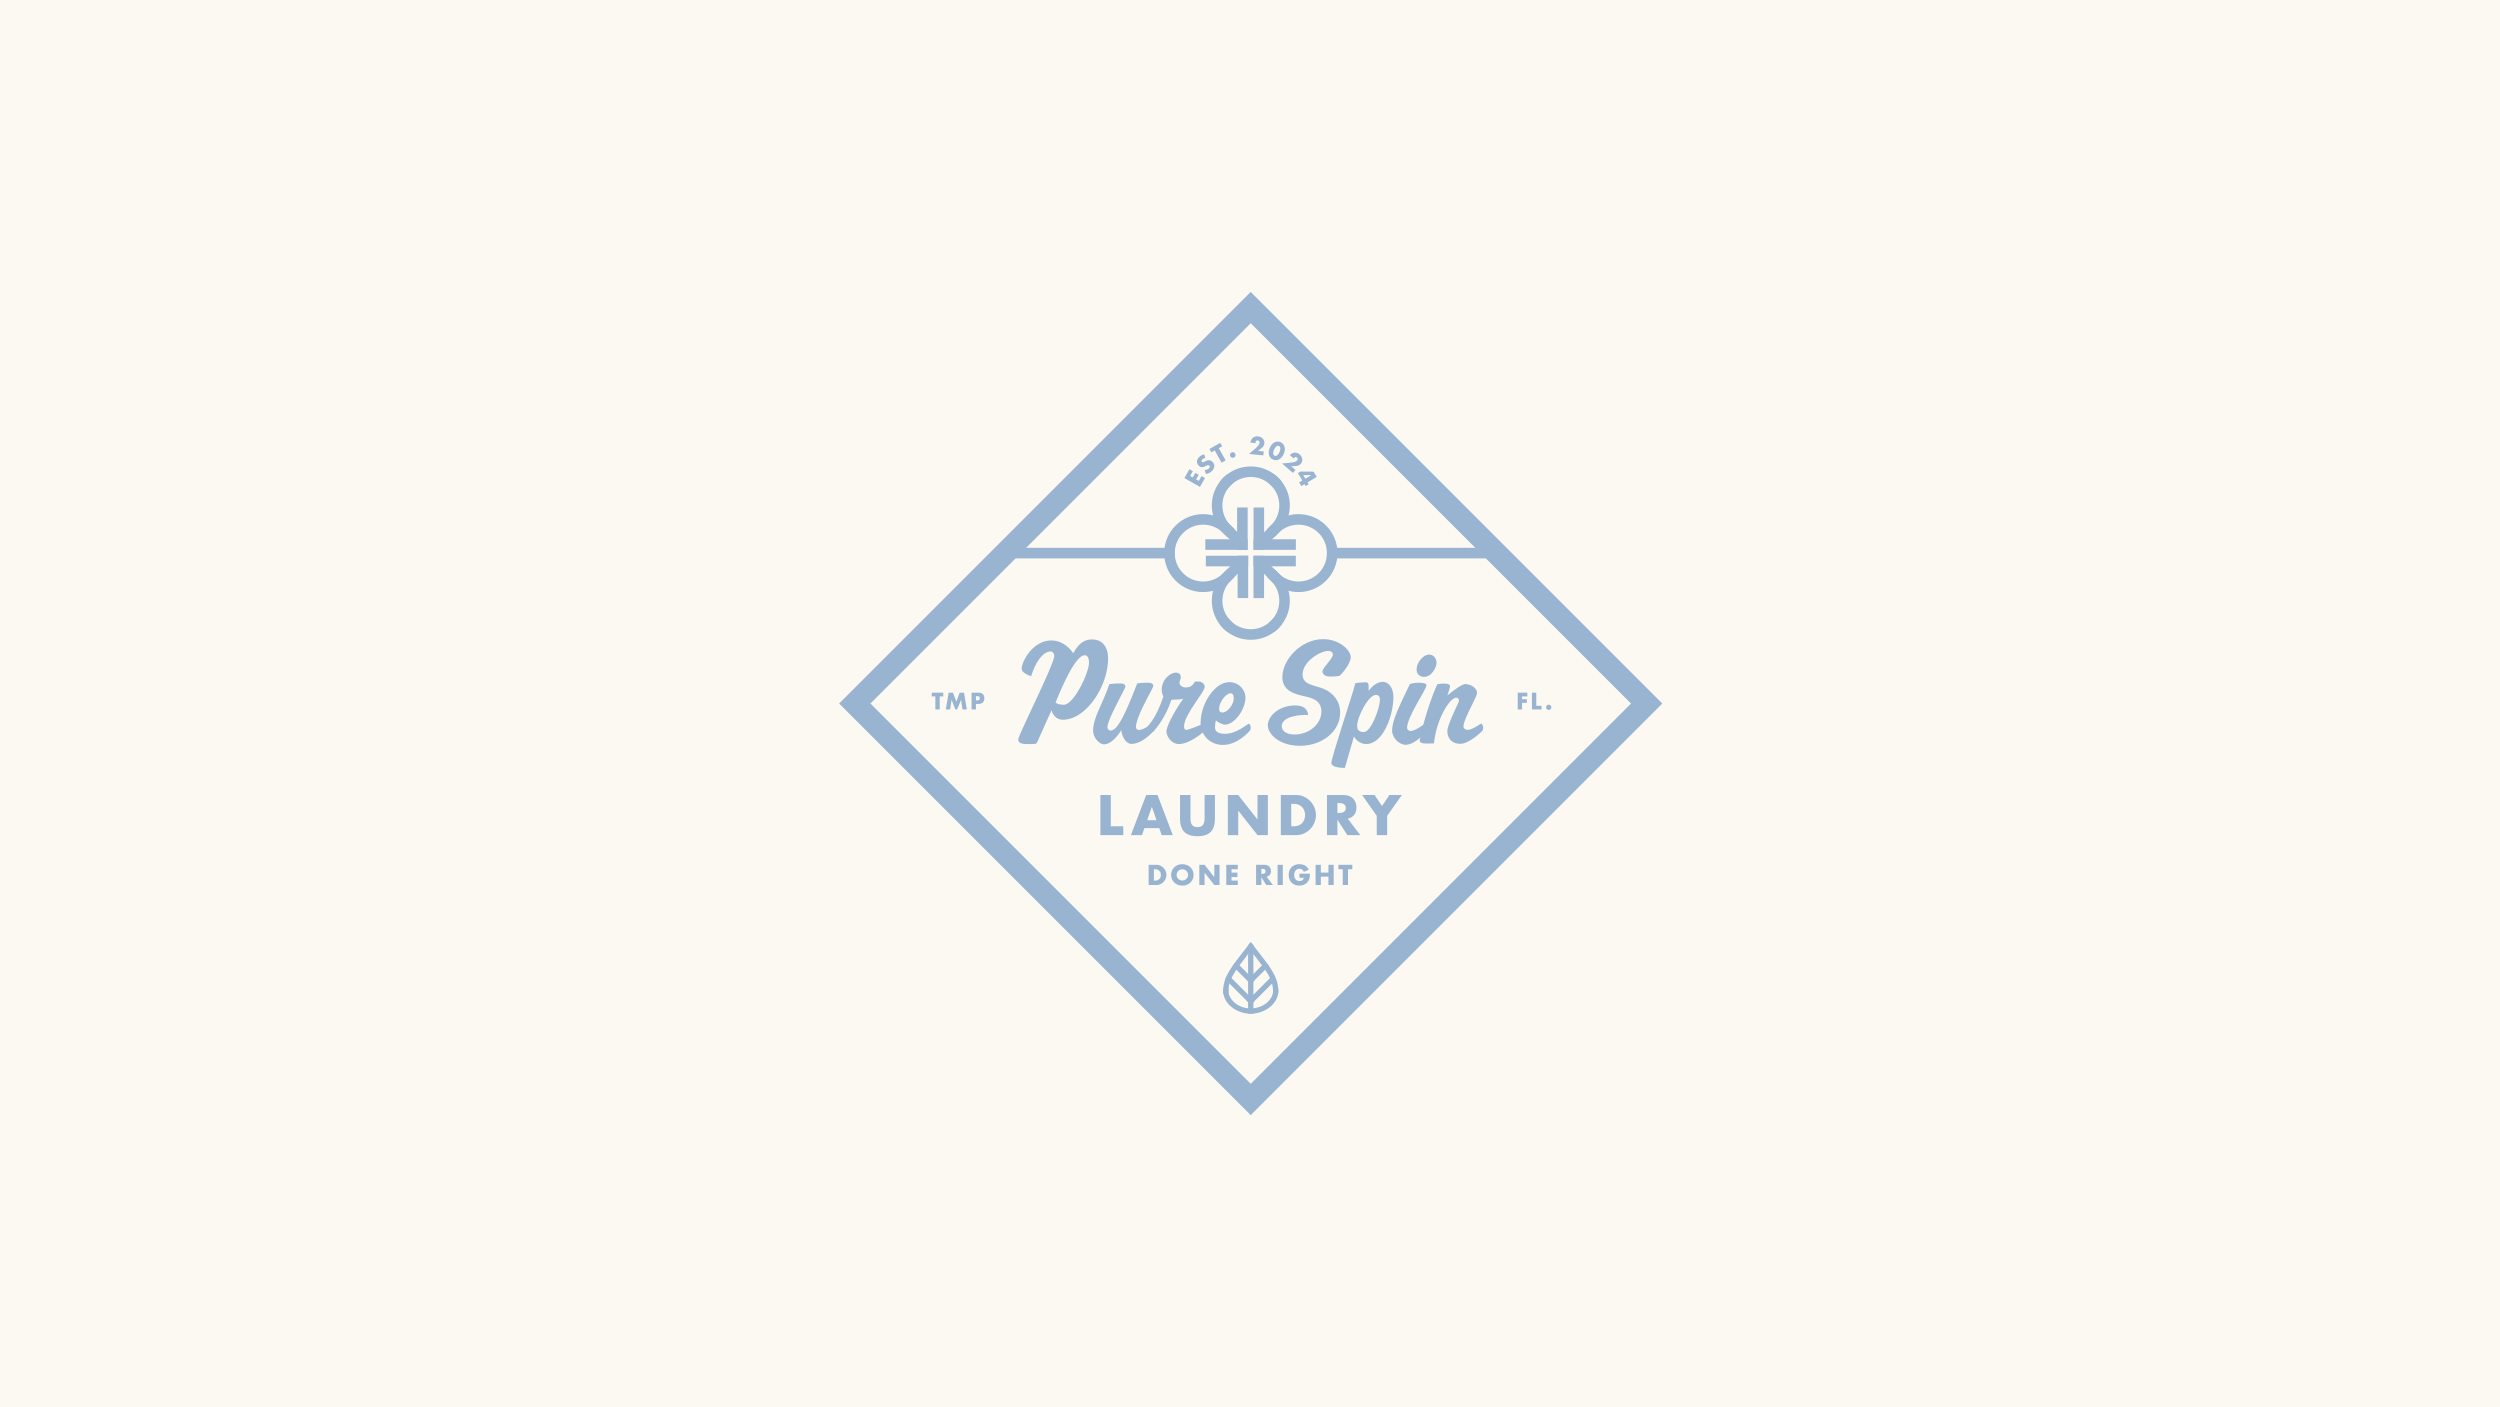
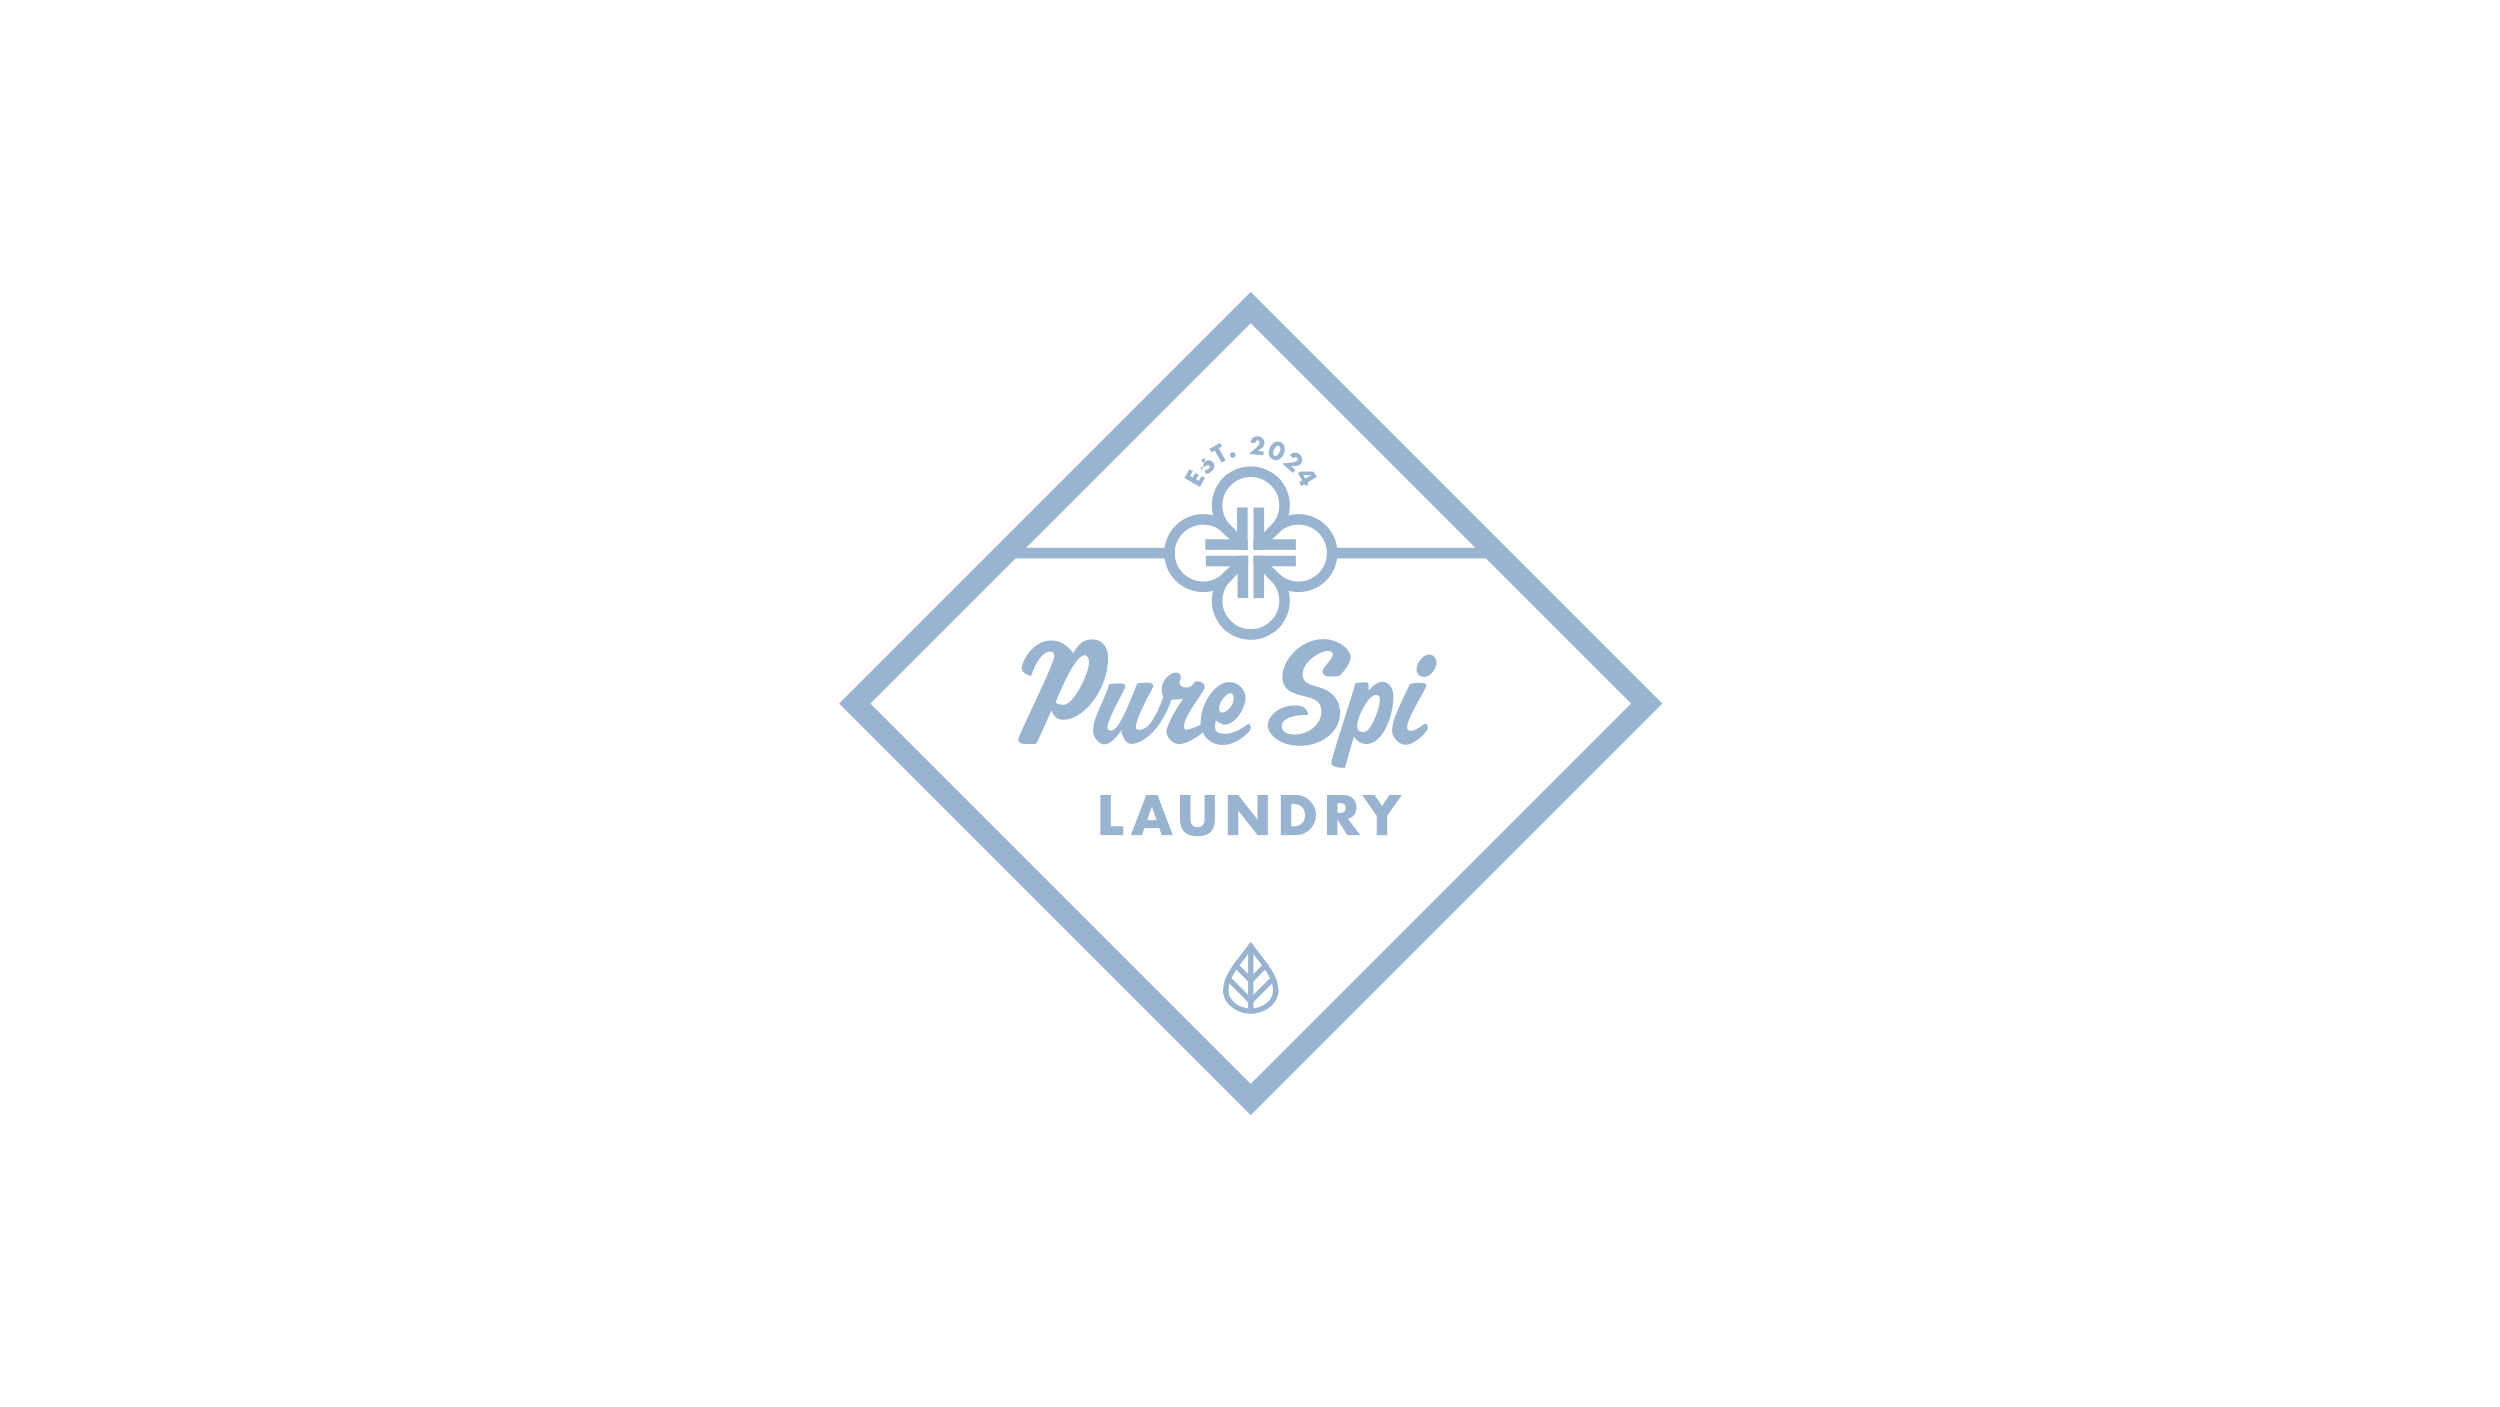
<svg xmlns="http://www.w3.org/2000/svg" id="Layer_2" viewBox="0 0 1918.89 1080">
  <defs>
    <style>.cls-2{fill:#99b4d1}</style>
  </defs>
  <g id="Layer_1-2" data-name="Layer_1">
-     <path fill="#fcf9f2" d="M0 0h1918.89v1080H0z" />
    <path d="M852.6 610.23v23.99h9.59v6.77h-17.58v-30.76h8zm37.22 25.42H878.4l-1.84 5.34h-8.53l11.71-30.76h8.73l11.71 30.76h-8.53l-1.84-5.34zm-2.12-6.08-3.59-10.24-3.59 10.24h7.18zm26.05-19.34v16.73c0 .9.03 1.82.1 2.75.07.94.27 1.79.61 2.55.34.76.88 1.38 1.61 1.86.73.48 1.77.71 3.1.71s2.36-.24 3.08-.71c.72-.48 1.26-1.09 1.61-1.86.35-.76.56-1.61.63-2.55.07-.94.1-1.86.1-2.75v-16.73h7.95v17.83c0 4.79-1.1 8.28-3.28 10.48-2.19 2.2-5.55 3.3-10.1 3.3s-7.91-1.1-10.12-3.3c-2.2-2.2-3.3-5.7-3.3-10.48v-17.83h8zm28.68 30.76v-30.76h8l14.77 18.81v-18.81h7.95v30.76h-7.95l-14.77-18.81v18.81h-8zm40.68-30.76h11.83c2.09 0 4.06.42 5.89 1.27 1.84.84 3.44 1.96 4.81 3.37 1.37 1.4 2.45 3.03 3.24 4.9.79 1.86 1.18 3.81 1.18 5.85s-.39 3.95-1.16 5.81c-.78 1.86-1.85 3.5-3.22 4.92a16.106 16.106 0 0 1-4.81 3.39c-1.84.84-3.81 1.26-5.94 1.26H983.1v-30.76zm7.99 23.99h1.84c1.39 0 2.62-.22 3.71-.65 1.09-.43 2.01-1.03 2.75-1.8.75-.76 1.32-1.67 1.71-2.71.39-1.05.59-2.2.59-3.45s-.2-2.37-.61-3.43a8.006 8.006 0 0 0-1.73-2.73c-.75-.76-1.67-1.36-2.75-1.8-1.09-.43-2.31-.65-3.67-.65h-1.84v17.22zm53.01 6.77h-9.95l-7.63-11.83v11.83h-8v-30.76h12.44c1.71 0 3.21.25 4.49.75 1.28.5 2.33 1.19 3.16 2.06.83.87 1.45 1.88 1.88 3.02.42 1.14.63 2.37.63 3.67 0 2.34-.56 4.24-1.69 5.69-1.13 1.46-2.79 2.44-5 2.96l9.67 12.6zm-17.58-17.01h1.51c1.58 0 2.79-.33 3.63-.98.84-.65 1.26-1.59 1.26-2.81s-.42-2.16-1.26-2.81c-.84-.65-2.05-.98-3.63-.98h-1.51v7.59zm30.2 2.24-11.22-15.99h9.55l5.71 8.4 5.67-8.4h9.55l-11.26 15.99v14.77h-8v-14.77zm-272.55-113c0-5.07 8.22-21.62 22.86-21.62 8.78 0 14.75 6.64 16.67 9.8 3.38-5.52 6.87-10.59 14.53-10.59 8.78 0 12.28 6.87 12.28 14.53 0 21.62-17.01 47.08-34.58 47.08-5.63 0-8-4.39-8.78-7.21-2.7 5.52-10.02 22.52-11.6 25.45-1.35.45-2.93.45-6.87.45-4.17 0-7.1-.56-7.1-3.6 0-3.27 27.59-57.66 27.59-63.97 0-2.14-1.35-3.49-2.93-3.49-4.84 0-10.92 6.53-14.75 18.92-3.49-1.01-7.32-3.15-7.32-5.74zm26.02 26.01c1.01.9 3.15 1.69 6.31 1.69 7.66 0 19.37-24.33 19.37-32.44 0-1.69-.45-5.52-3.27-5.52-6.64 0-16.11 20.84-22.41 36.26zm50.45 21.18c-2.48 4.05-7.77 10.92-13.29 10.92-3.27 0-8.33-4.84-8.33-10.59 0-9.91 7.21-20.05 12.39-35.48 1.24-.34 4.28-.68 7.55-.68 2.37 0 4.84.11 4.84 2.48 0 1.46-13.85 25.23-13.74 31.08 0 1.58 1.13 2.59 2.48 2.59 5.18 0 11.15-12.5 20.27-36.04 1.13-.34 4.28-.68 7.55-.68 2.25 0 4.84.23 4.84 2.48 0 1.91-13.29 23.09-13.29 31.76 0 1.13 1.13 2.03 2.25 2.03 3.38 0 8.9-4.05 10.36-4.84 1.13.23 1.8 1.69 1.8 3.04 0 1.01-.23 1.69-.68 2.36-.34.45-8.56 10.14-17.23 10.14-4.28 0-7.43-6.08-7.77-10.59z" class="cls-2" />
    <path d="M895.31 561.42c0-4.28 7.1-17.12 12.84-25-2.03.45-7.55.68-9.01.68-3.94 12.16-10.92 21.4-13.97 24.44-1.69 1.58-4.73-1.91-4.73-3.04 0-1.46 6.31-4.96 12.5-23.99-.34-.68-1.24-2.14-1.24-5.18 0-8.33 7.21-13.06 10.59-13.06 2.7 0 4.05 1.24 4.05 3.6 0 2.03-1.01 2.14-1.01 4.05 0 2.14 2.03 3.72 4.51 3.72 3.49 0 5.29-.9 7.32-4.5h3.15c1.91 0 4.39 1.58 4.39 4.05 0 4.05-15.88 21.4-15.88 30.3 0 1.46.45 2.7 1.58 2.7 2.37 0 11.6-3.94 13.06-4.73 1.13.23 1.8 1.69 1.8 3.04 0 1.01-.23 1.8-.68 2.36-.34.68-11.15 10.25-19.82 10.25-5.52 0-9.46-5.86-9.46-9.69z" class="cls-2" />
    <path d="M932.57 558.04c0 4.17 3.38 5.18 7.88 5.18 8.33 0 16.44-6.98 17.91-7.77 1.01.23 1.69 1.69 1.69 3.04 0 1.01-.23 1.69-.68 2.36-.68.79-9.57 10.92-20.61 10.92s-17.23-8.67-17.23-16.67c0-15.65 11.26-31.53 21.96-31.53 8.11 0 12.5 6.76 12.5 11.71 0 9.35-8.45 20.95-15.99 20.95-1.35 0-5.97-2.14-6.64-3.38-.34.68-.79 3.83-.79 5.18zm3.16-14.08c0 1.91.68 2.93 2.59 2.93 3.83 0 8.67-6.19 8.67-10.81 0-2.59-.79-3.94-2.48-3.94-3.49 0-8.78 6.76-8.78 11.83zm87.28-41.67c0-1.58-1.46-2.7-3.6-2.7-5.74 0-19.6 8-19.6 18.13 0 8.11 8.9 8 16.33 11.04 7.32 3.15 12.5 9.46 12.5 18.24 0 14.19-13.51 25.45-30.86 25.45-15.54 0-24.66-8.78-24.66-15.77s8.56-15.2 20.84-15.2c5.52 0 9.57 1.8 10.14 7.32-8.67-.45-20.27 1.8-20.27 8.56 0 3.04 2.59 6.42 9.69 6.42 11.04 0 20.72-7.77 20.72-17.68 0-8.67-7.55-10.36-11.71-11.37-8.67-1.91-18.24-4.17-18.24-15.09 0-13.29 14.3-29.06 31.31-29.06 12.28 0 21.17 8.33 21.17 13.85 0 4.96-6.87 13.06-8.78 14.42-1.8.34-4.96.45-6.53.45-2.93 0-5.63-.34-6.42-3.6-.11-3.38 8-9.69 8-13.4zm25.34 21.4c1.69 0 2.14 1.35 2.14 2.7v3.83c2.48-3.27 6.31-6.87 10.81-6.87s8.22 4.39 8.22 11.71c0 13.51-7.55 36.04-20.95 36.04-5.29 0-8.67-4.39-9.35-5.74-2.7 9.3-5.69 19.6-6.97 24.06-4.5 0-10.35-.76-10.35-3.91 0-4.05 16.07-51.9 18.44-61.14 2.82-.56 7.1-.68 8-.68zm-6.65 33.23c0 2.48.56 4.96 5.18 4.96 5.41 0 12.28-18.24 12.28-24.78 0-2.03-.68-3.72-3.15-3.72-5.63 0-14.3 16.89-14.3 23.54zm26.81 3.94c0-8 5.52-18.7 13.63-35.81 1.35-.45 3.49-1.01 6.31-1.01 3.83 0 6.42.34 6.42 2.03 0 3.04-14.87 24.21-14.87 32.66 0 1.13 1.24 2.36 2.7 2.36 3.6 0 10.02-5.07 11.49-5.86 1.01.23 1.69 1.91 1.69 3.27 0 1.01-.23 1.58-.68 2.36-.68 1.13-9.01 10.81-16.33 10.81-5.07 0-10.36-5.52-10.36-10.81zm34.12-52.03c0 3.04-3.49 10.7-9.57 10.7-3.49 0-5.74-2.25-5.74-5.63 0-5.52 5.07-11.49 9.69-11.49 3.49 0 5.63 3.27 5.63 6.42z" class="cls-2" />
-     <path d="M1110.93 561.08c0-5.07 8.9-21.85 8.9-23.31 0-1.58-1.01-2.25-2.03-2.25-5.07 0-15.32 16.56-17.12 35.03-7.43.34-10.92.34-10.92-2.14s5.63-25.79 13.4-43.13c.79-.23 1.69-.56 5.41-.56s4.39 1.01 4.39 2.25c0 .45-1.35 5.18-2.03 6.76 2.82-2.03 10.59-8.67 13.97-8.67 2.37 0 8.78 2.03 8.78 6.87 0 3.15-10.36 20.05-10.36 25.57 0 1.69 1.58 2.7 3.27 2.7 3.27 0 8.67-3.94 10.14-4.73 1.01.23 1.69 1.69 1.69 3.04 0 1.01-.23 1.8-.79 2.59-.34.45-10.02 9.91-16.89 9.8-6.08 0-9.8-3.94-9.8-9.8zM881.64 663.77h5.97a7 7 0 0 1 2.98.64c.93.43 1.74.99 2.43 1.7.69.71 1.24 1.53 1.64 2.47.4.94.6 1.93.6 2.96s-.2 2-.59 2.94a7.69 7.69 0 0 1-1.63 2.48c-.69.71-1.5 1.28-2.43 1.71-.93.43-1.93.64-3 .64h-5.97v-15.53zm4.04 12.12h.93c.7 0 1.33-.11 1.87-.33.55-.22 1.01-.52 1.39-.91.38-.38.67-.84.87-1.37.2-.53.3-1.11.3-1.74s-.1-1.19-.31-1.73-.5-1-.88-1.38c-.38-.38-.84-.69-1.39-.91-.55-.22-1.17-.33-1.85-.33h-.93v8.69zm13.25-4.35c0-1.15.21-2.23.64-3.22.43-1 1.02-1.86 1.77-2.61.76-.74 1.66-1.32 2.71-1.74 1.05-.42 2.21-.63 3.47-.63s2.4.21 3.46.63c1.06.42 1.97 1 2.73 1.74s1.36 1.61 1.78 2.61c.43 1 .64 2.07.64 3.22s-.21 2.23-.64 3.22c-.43 1-1.02 1.86-1.78 2.61-.76.74-1.67 1.32-2.73 1.74-1.06.42-2.21.63-3.46.63s-2.42-.21-3.47-.63c-1.05-.42-1.95-1-2.71-1.74a7.837 7.837 0 0 1-1.77-2.61c-.43-1-.64-2.07-.64-3.22zm4.22 0c0 .62.12 1.19.35 1.71.23.52.55.98.95 1.36.4.38.86.68 1.39.9.53.21 1.09.32 1.68.32s1.15-.11 1.68-.32c.53-.21 1-.51 1.4-.9.41-.38.72-.84.96-1.36.23-.52.35-1.09.35-1.71s-.12-1.19-.35-1.71c-.23-.52-.55-.98-.96-1.36-.41-.38-.87-.68-1.4-.9-.53-.21-1.09-.32-1.68-.32s-1.15.11-1.68.32c-.53.21-.99.51-1.39.9-.4.38-.71.84-.95 1.36-.23.52-.35 1.09-.35 1.71zm17.4 7.77v-15.53h4.04l7.46 9.5v-9.5h4.02v15.53h-4.02l-7.46-9.5v9.5h-4.04zm29.53-12.12h-4.8v2.6h4.53v3.42h-4.53v2.68h4.8v3.42h-8.84v-15.53h8.84v3.42zm26.95 12.12H972l-3.85-5.97v5.97h-4.04v-15.53h6.28c.87 0 1.62.13 2.27.38.65.25 1.18.6 1.6 1.04.42.44.73.95.95 1.52.21.58.32 1.19.32 1.85 0 1.18-.29 2.14-.86 2.87-.57.73-1.41 1.23-2.52 1.49l4.88 6.37zm-8.88-8.59h.76c.8 0 1.41-.17 1.83-.49.43-.33.64-.8.64-1.42s-.21-1.09-.64-1.42-1.04-.49-1.83-.49h-.76v3.83zm16.5-6.95v15.53h-4.04v-15.53h4.04zm12.74 6.84h8.01c0 .82-.03 1.57-.1 2.25-.07.67-.21 1.3-.41 1.87a7.54 7.54 0 0 1-1.17 2.15c-.49.63-1.07 1.15-1.74 1.57-.67.42-1.4.74-2.19.96-.8.22-1.64.33-2.51.33-1.21 0-2.31-.2-3.31-.6-1-.4-1.85-.96-2.57-1.68-.71-.72-1.27-1.59-1.67-2.6s-.6-2.13-.6-3.35.2-2.32.59-3.33c.39-1.01.95-1.87 1.67-2.59.72-.71 1.59-1.27 2.61-1.67 1.02-.4 2.15-.6 3.4-.6 1.62 0 3.04.35 4.26 1.05 1.22.7 2.19 1.79 2.9 3.26l-3.83 1.59c-.36-.85-.82-1.46-1.39-1.83-.57-.37-1.22-.56-1.95-.56-.6 0-1.15.11-1.65.34s-.92.55-1.27.97c-.35.42-.63.92-.82 1.51-.2.59-.3 1.25-.3 1.98 0 .66.09 1.27.26 1.83s.43 1.05.77 1.46c.34.41.77.73 1.28.96.51.23 1.1.34 1.77.34.4 0 .78-.04 1.15-.13.37-.09.7-.23 1-.43.29-.2.54-.46.73-.77.19-.32.32-.7.39-1.15h-3.32v-3.13zm16.43-.84h5.83v-6h4.04v15.53h-4.04v-6.41h-5.83v6.41h-4.04v-15.53h4.04v6zm20.85-2.58v12.11h-4.04v-12.11h-3.32v-3.42h10.67v3.42h-3.32zM721.28 534.5v10.05h-3.35V534.5h-2.75v-2.84h8.85v2.84h-2.75zm4.67 10.05 2.19-12.89h3.32l2.58 6.87 2.56-6.87h3.32l2.19 12.89h-3.33l-1.11-7.42-3.04 7.42h-1.33l-2.89-7.42-1.11 7.42h-3.33zm23.13 0h-3.35v-12.89h5.33c1.45 0 2.56.38 3.32 1.13.77.75 1.15 1.81 1.15 3.18s-.38 2.43-1.15 3.18c-.77.75-1.88 1.13-3.32 1.13h-1.98v4.27zm0-6.97h1.11c1.23 0 1.85-.54 1.85-1.61s-.62-1.61-1.85-1.61h-1.11v3.21zm423.22-3.08h-4.03v2.15h3.67v2.84h-3.67v5.06h-3.35v-12.89h7.38v2.84zm6.89-2.83v10.05h4.02v2.84h-7.37v-12.89h3.35zm7.55 11.24c0-.27.05-.53.15-.78.1-.24.24-.46.43-.64s.4-.32.64-.43.5-.15.78-.15.53.05.78.15.46.25.64.43.32.4.43.64c.1.25.15.5.15.78s-.05.53-.15.78c-.1.25-.25.46-.43.64s-.4.32-.64.43c-.25.1-.5.15-.78.15s-.53-.05-.78-.15c-.25-.1-.46-.25-.64-.43s-.32-.4-.43-.64c-.1-.24-.15-.5-.15-.78z" class="cls-2" />
    <path d="M960 855.92 644.08 540 960 224.08 1275.92 540 960 855.92zM668.1 540 960 831.9 1251.89 540 960 248.11 668.1 540z" class="cls-2" />
-     <path d="m983.91 369.85-5.54 5.54-2.87-2.87c-4.13-4.12-9.61-6.39-15.43-6.39s-11.3 2.27-15.43 6.39l-2.87 2.87-5.54-5.54c.81-1.07 1.7-2.09 2.67-3.06s1.99-1.86 3.06-2.67c10.66-8.1 25.54-8.1 36.2 0 1.06.81 2.09 1.7 3.06 2.67s1.86 1.99 2.67 3.06zm0 109.37c-.81 1.07-1.7 2.09-2.67 3.06-.97.97-1.99 1.86-3.06 2.67-5.18 3.95-11.48 6.1-18.1 6.1s-12.92-2.14-18.1-6.1c-1.07-.81-2.09-1.7-3.06-2.67-.97-.97-1.86-1.99-2.67-3.06l5.54-5.54 2.87 2.87c4.12 4.13 9.6 6.4 15.43 6.4s11.3-2.27 15.43-6.4l2.87-2.87 5.54 5.54zm-68.33-117.58-2.1 3.69 2 1.13 1.98-3.49 2.63 1.49-1.98 3.49 2.06 1.17 2.09-3.69 2.63 1.49-3.86 6.8-11.94-6.78 3.86-6.8 2.63 1.49zm9.57-9.99c-.5.04-.94.15-1.33.31-.38.16-.71.37-.97.62-.33.32-.53.66-.58 1.02s.04.67.28.92c.17.17.36.27.58.28s.45-.02.7-.1c.25-.08.51-.2.78-.34.27-.15.55-.29.82-.42 1.11-.53 2.08-.75 2.92-.66.84.09 1.62.51 2.35 1.26.49.51.85 1.05 1.08 1.62.23.57.32 1.17.27 1.78-.04.61-.23 1.22-.55 1.85-.32.62-.78 1.22-1.38 1.81-1.25 1.21-2.76 1.96-4.54 2.24l-.9-3.13c.71-.03 1.34-.15 1.87-.34.54-.2.99-.47 1.35-.83.42-.41.64-.8.66-1.19.02-.39-.09-.71-.33-.95-.14-.15-.29-.25-.45-.31-.16-.06-.34-.07-.55-.05s-.45.1-.73.21c-.27.11-.59.25-.97.43-.43.22-.87.42-1.31.6-.44.18-.89.29-1.34.32a3.3 3.3 0 0 1-1.37-.21c-.46-.17-.93-.5-1.4-.99-.47-.49-.82-1.01-1.04-1.56-.22-.55-.33-1.11-.31-1.68.02-.57.16-1.13.43-1.7.27-.57.67-1.1 1.19-1.61.49-.47 1.06-.9 1.73-1.28.66-.38 1.37-.68 2.11-.89l.92 2.99zm10.35-7.63 5.24 9.34-3.11 1.75-5.24-9.34-2.56 1.44-1.48-2.64 8.23-4.62 1.48 2.64-2.56 1.44zm8.69 5.89c-.09-.28-.12-.56-.1-.84a2.114 2.114 0 0 1 .73-1.44 2.204 2.204 0 0 1 1.58-.51 2.114 2.114 0 0 1 1.44.73 2.204 2.204 0 0 1 .51 1.58 2.114 2.114 0 0 1-.73 1.44 2.204 2.204 0 0 1-1.58.51c-.28-.02-.55-.1-.79-.22s-.46-.29-.64-.51c-.18-.21-.32-.46-.41-.74zm25.48-.38-11-1.09 3.74-3.18c.99-.84 1.77-1.56 2.34-2.16s1-1.11 1.3-1.53c.29-.42.48-.77.57-1.04.09-.27.14-.5.16-.7.02-.21 0-.41-.04-.61-.05-.2-.13-.38-.25-.55s-.27-.3-.44-.41c-.18-.11-.39-.18-.65-.2-.48-.05-.88.07-1.18.36-.3.29-.48.67-.52 1.14-.01.13-.01.33 0 .59l-3.88-.38c.08-.8.28-1.51.61-2.14.32-.63.75-1.15 1.26-1.58s1.11-.73 1.78-.92c.67-.19 1.39-.25 2.17-.17.76.08 1.45.27 2.08.57.62.31 1.15.7 1.58 1.18.43.48.75 1.04.95 1.66.21.62.27 1.29.21 1.99-.07.75-.3 1.43-.69 2.03s-.96 1.2-1.72 1.8l-2.48 1.9 4.42.44-.3 3.01zm4.99-5.81c.44-1 .97-1.85 1.59-2.56.62-.7 1.29-1.24 2.02-1.61.73-.37 1.48-.57 2.27-.6.79-.03 1.58.12 2.37.47.78.34 1.43.81 1.94 1.42.52.6.88 1.3 1.1 2.08.21.78.27 1.64.18 2.57-.1.93-.36 1.9-.8 2.9-.44 1-.97 1.85-1.59 2.56-.62.7-1.29 1.24-2.01 1.62-.72.38-1.48.58-2.28.61-.79.03-1.58-.13-2.36-.47-.79-.35-1.44-.82-1.95-1.42a5.3 5.3 0 0 1-1.09-2.09c-.22-.79-.28-1.65-.18-2.58.1-.93.36-1.9.8-2.9zm3.24 1.42c-.24.56-.42 1.08-.51 1.58-.1.5-.13.96-.09 1.37s.14.77.32 1.06.42.51.75.66c.31.14.64.17.98.1s.67-.23 1-.49c.32-.26.64-.59.94-1 .3-.41.57-.9.82-1.45.24-.54.41-1.07.51-1.58s.14-.96.1-1.37c-.03-.41-.14-.76-.32-1.06s-.43-.52-.74-.65c-.32-.14-.65-.18-.99-.1-.34.07-.67.23-1 .48s-.64.58-.94 1c-.3.42-.57.9-.81 1.44zm14.45 17.87-8.29-7.31 4.89-.4c1.29-.11 2.34-.23 3.16-.38.81-.15 1.46-.31 1.94-.48.48-.17.84-.34 1.07-.51s.41-.33.54-.47c.14-.16.24-.33.32-.52a1.518 1.518 0 0 0 0-1.18 1.55 1.55 0 0 0-.41-.54c-.36-.32-.75-.45-1.17-.4-.41.06-.78.26-1.09.62-.09.1-.2.26-.34.47l-2.92-2.58c.53-.6 1.11-1.06 1.74-1.38s1.28-.5 1.95-.54c.67-.04 1.33.06 1.99.3.66.24 1.28.62 1.86 1.13.57.51 1.02 1.07 1.35 1.68.33.61.52 1.24.59 1.88.07.64 0 1.28-.2 1.9s-.53 1.21-1 1.73c-.5.56-1.08.98-1.74 1.24-.66.27-1.48.42-2.45.45l-3.12.09 3.33 2.94-2 2.27zm11.29 7.24.85 1.42-2.35 1.4-.85-1.42-2.42 1.45-1.7-2.85 2.42-1.45-3.4-5.69 1.97-1.18 10.09.09 2.41 4.04-7.02 4.19zm-1.7-2.84 4.65-2.77-6.26.07 1.62 2.71z" class="cls-2" />
+     <path d="m983.91 369.85-5.54 5.54-2.87-2.87c-4.13-4.12-9.61-6.39-15.43-6.39s-11.3 2.27-15.43 6.39l-2.87 2.87-5.54-5.54c.81-1.07 1.7-2.09 2.67-3.06s1.99-1.86 3.06-2.67c10.66-8.1 25.54-8.1 36.2 0 1.06.81 2.09 1.7 3.06 2.67s1.86 1.99 2.67 3.06zm0 109.37c-.81 1.07-1.7 2.09-2.67 3.06-.97.97-1.99 1.86-3.06 2.67-5.18 3.95-11.48 6.1-18.1 6.1s-12.92-2.14-18.1-6.1c-1.07-.81-2.09-1.7-3.06-2.67-.97-.97-1.86-1.99-2.67-3.06l5.54-5.54 2.87 2.87c4.12 4.13 9.6 6.4 15.43 6.4s11.3-2.27 15.43-6.4l2.87-2.87 5.54 5.54zm-68.33-117.58-2.1 3.69 2 1.13 1.98-3.49 2.63 1.49-1.98 3.49 2.06 1.17 2.09-3.69 2.63 1.49-3.86 6.8-11.94-6.78 3.86-6.8 2.63 1.49zm9.57-9.99c-.5.04-.94.15-1.33.31-.38.16-.71.37-.97.62-.33.32-.53.66-.58 1.02s.04.67.28.92c.17.17.36.27.58.28s.45-.02.7-.1c.25-.08.51-.2.78-.34.27-.15.55-.29.82-.42 1.11-.53 2.08-.75 2.92-.66.84.09 1.62.51 2.35 1.26.49.51.85 1.05 1.08 1.62.23.57.32 1.17.27 1.78-.04.61-.23 1.22-.55 1.85-.32.62-.78 1.22-1.38 1.81-1.25 1.21-2.76 1.96-4.54 2.24l-.9-3.13c.71-.03 1.34-.15 1.87-.34.54-.2.99-.47 1.35-.83.42-.41.64-.8.66-1.19.02-.39-.09-.71-.33-.95-.14-.15-.29-.25-.45-.31-.16-.06-.34-.07-.55-.05s-.45.1-.73.21c-.27.11-.59.25-.97.43-.43.22-.87.42-1.31.6-.44.18-.89.29-1.34.32a3.3 3.3 0 0 1-1.37-.21l.92 2.99zm10.35-7.63 5.24 9.34-3.11 1.75-5.24-9.34-2.56 1.44-1.48-2.64 8.23-4.62 1.48 2.64-2.56 1.44zm8.69 5.89c-.09-.28-.12-.56-.1-.84a2.114 2.114 0 0 1 .73-1.44 2.204 2.204 0 0 1 1.58-.51 2.114 2.114 0 0 1 1.44.73 2.204 2.204 0 0 1 .51 1.58 2.114 2.114 0 0 1-.73 1.44 2.204 2.204 0 0 1-1.58.51c-.28-.02-.55-.1-.79-.22s-.46-.29-.64-.51c-.18-.21-.32-.46-.41-.74zm25.48-.38-11-1.09 3.74-3.18c.99-.84 1.77-1.56 2.34-2.16s1-1.11 1.3-1.53c.29-.42.48-.77.57-1.04.09-.27.14-.5.16-.7.02-.21 0-.41-.04-.61-.05-.2-.13-.38-.25-.55s-.27-.3-.44-.41c-.18-.11-.39-.18-.65-.2-.48-.05-.88.07-1.18.36-.3.29-.48.67-.52 1.14-.01.13-.01.33 0 .59l-3.88-.38c.08-.8.28-1.51.61-2.14.32-.63.75-1.15 1.26-1.58s1.11-.73 1.78-.92c.67-.19 1.39-.25 2.17-.17.76.08 1.45.27 2.08.57.62.31 1.15.7 1.58 1.18.43.48.75 1.04.95 1.66.21.62.27 1.29.21 1.99-.07.75-.3 1.43-.69 2.03s-.96 1.2-1.72 1.8l-2.48 1.9 4.42.44-.3 3.01zm4.99-5.81c.44-1 .97-1.85 1.59-2.56.62-.7 1.29-1.24 2.02-1.61.73-.37 1.48-.57 2.27-.6.79-.03 1.58.12 2.37.47.78.34 1.43.81 1.94 1.42.52.6.88 1.3 1.1 2.08.21.78.27 1.64.18 2.57-.1.93-.36 1.9-.8 2.9-.44 1-.97 1.85-1.59 2.56-.62.7-1.29 1.24-2.01 1.62-.72.38-1.48.58-2.28.61-.79.03-1.58-.13-2.36-.47-.79-.35-1.44-.82-1.95-1.42a5.3 5.3 0 0 1-1.09-2.09c-.22-.79-.28-1.65-.18-2.58.1-.93.36-1.9.8-2.9zm3.24 1.42c-.24.56-.42 1.08-.51 1.58-.1.5-.13.96-.09 1.37s.14.77.32 1.06.42.51.75.66c.31.14.64.17.98.1s.67-.23 1-.49c.32-.26.64-.59.94-1 .3-.41.57-.9.82-1.45.24-.54.41-1.07.51-1.58s.14-.96.1-1.37c-.03-.41-.14-.76-.32-1.06s-.43-.52-.74-.65c-.32-.14-.65-.18-.99-.1-.34.07-.67.23-1 .48s-.64.58-.94 1c-.3.42-.57.9-.81 1.44zm14.45 17.87-8.29-7.31 4.89-.4c1.29-.11 2.34-.23 3.16-.38.81-.15 1.46-.31 1.94-.48.48-.17.84-.34 1.07-.51s.41-.33.54-.47c.14-.16.24-.33.32-.52a1.518 1.518 0 0 0 0-1.18 1.55 1.55 0 0 0-.41-.54c-.36-.32-.75-.45-1.17-.4-.41.06-.78.26-1.09.62-.09.1-.2.26-.34.47l-2.92-2.58c.53-.6 1.11-1.06 1.74-1.38s1.28-.5 1.95-.54c.67-.04 1.33.06 1.99.3.66.24 1.28.62 1.86 1.13.57.51 1.02 1.07 1.35 1.68.33.61.52 1.24.59 1.88.07.64 0 1.28-.2 1.9s-.53 1.21-1 1.73c-.5.56-1.08.98-1.74 1.24-.66.27-1.48.42-2.45.45l-3.12.09 3.33 2.94-2 2.27zm11.29 7.24.85 1.42-2.35 1.4-.85-1.42-2.42 1.45-1.7-2.85 2.42-1.45-3.4-5.69 1.97-1.18 10.09.09 2.41 4.04-7.02 4.19zm-1.7-2.84 4.65-2.77-6.26.07 1.62 2.71z" class="cls-2" />
    <path d="m944.66 476.55 2.87 2.87-5.54 5.54c-1.07-.81-2.09-1.7-3.06-2.67-.97-.97-1.86-1.99-2.67-3.06-3.96-5.18-6.1-11.48-6.1-18.1 0-2.61.33-5.18.99-7.64.99-3.78 2.72-7.33 5.11-10.46.77-1.01 1.6-1.97 2.5-2.88l.02-.02c.05-.05.1-.11.16-.16l2.87-2.87 5.73 5.73-2.87 2.87c-.11.11-.21.22-.32.33l-.06.06c-3.88 4.08-6.01 9.39-6.01 15.04s2.27 11.3 6.4 15.43zm-.03-73.2 2.89 2.89-5.73 5.73-2.87-2.87c-.97-.96-1.86-1.99-2.67-3.06a29.51 29.51 0 0 1-5.11-10.43c-.65-2.47-.99-5.04-.99-7.66 0-6.63 2.14-12.92 6.1-18.1.81-1.07 1.7-2.09 2.67-3.06s1.99-1.86 3.06-2.67l5.54 5.54-2.87 2.87c-4.13 4.13-6.4 9.61-6.4 15.43s2.26 11.28 6.37 15.4zm45.38 57.77c0 6.62-2.14 12.92-6.1 18.1-.81 1.07-1.7 2.09-2.67 3.06-.97.97-1.99 1.86-3.06 2.67l-5.54-5.54 2.87-2.87c4.12-4.12 6.4-9.6 6.4-15.43s-2.27-11.3-6.4-15.43l-2.87-2.87 5.73-5.73 2.87 2.86s.09.09.13.14c.92.93 1.77 1.9 2.54 2.93 2.4 3.14 4.13 6.68 5.11 10.46.65 2.46.98 5.03.98 7.64zm0-73.17c0 2.62-.34 5.19-.99 7.66-.99 3.77-2.72 7.31-5.11 10.43-.8 1.05-1.68 2.06-2.64 3.02l-2.9 2.91-5.73-5.73 2.87-2.87c4.12-4.12 6.4-9.6 6.4-15.43s-2.27-11.3-6.4-15.43l-2.87-2.87 5.54-5.54c1.06.81 2.09 1.7 3.06 2.67s1.86 1.99 2.67 3.06c3.96 5.18 6.1 11.48 6.1 18.1z" class="cls-2" />
    <path d="M996.67 454.46c-7.99 0-15.5-3.11-21.16-8.77l-2.87-2.87 5.73-5.73 2.87 2.87c4.12 4.12 9.6 6.39 15.43 6.39s11.3-2.27 15.43-6.39c4.12-4.12 6.39-9.6 6.39-15.43s-2.27-11.3-6.39-15.43c-8.51-8.51-22.35-8.51-30.86 0l-2.87 2.87-5.73-5.73 2.87-2.87c11.67-11.67 30.65-11.67 42.32 0 5.65 5.65 8.77 13.17 8.77 21.16s-3.11 15.5-8.77 21.16c-5.65 5.65-13.17 8.77-21.16 8.77zm-73.17 0c-7.99 0-15.5-3.11-21.16-8.77-5.65-5.65-8.77-13.17-8.77-21.16s3.11-15.5 8.77-21.16c11.67-11.67 30.65-11.67 42.32 0l2.87 2.87-5.73 5.73-2.87-2.87c-8.51-8.51-22.35-8.51-30.86 0-4.12 4.12-6.39 9.6-6.39 15.43s2.27 11.3 6.39 15.43c4.12 4.12 9.6 6.39 15.43 6.39s11.3-2.27 15.43-6.39l2.87-2.87 5.73 5.73-2.87 2.87c-5.65 5.65-13.17 8.77-21.16 8.77zm26.04-64.93h8.11v32.5h-8.11z" class="cls-2" />
    <path d="M925.15 413.92h32.49v8.11h-32.49zm36.98 12.66h8.11v32.5h-8.11z" class="cls-2" />
    <path d="M962.13 426.58h32.49v8.11h-32.49zm.03-12.66h32.5v8.11h-32.5z" class="cls-2" />
    <path d="M962.16 389.53h8.11v32.49h-8.11zm-36.62 37.05h32.5v8.11h-32.5z" class="cls-2" />
    <path d="M949.93 426.58h8.11v32.49h-8.11zm13.565-11.189 14.877-14.878 5.735 5.735-14.877 14.878z" class="cls-2" />
    <path d="m936.061 442.83 14.878-14.877 5.734 5.734-14.877 14.878zm27.436-9.156 5.735-5.734 14.877 14.877-5.734 5.735zm-27.446-27.44 5.735-5.734 14.877 14.877-5.734 5.735zm204.989 22.356h-122.55v-8.11h114.44l8.11 8.11zm-239.37-8.11v8.11H778.9l8.11-8.11h114.66zm75.43 342.3v-2.04c0-1.68-.18-3.28-.55-4.9-.4-1.78-1.04-3.55-1.93-5.42-.82-1.72-1.89-3.54-3.25-5.57-.8-1.21-1.76-2.56-3-4.24-1.35-1.82-2.86-3.77-4.46-5.84l-1.18-1.53c-.75-.97-1.52-1.97-2.3-3l-.41-.53-.41.53c-.78 1.03-1.55 2.03-2.3 3l-1.18 1.52c-1.6 2.08-3.12 4.04-4.47 5.86-1.24 1.68-2.2 3.03-3.01 4.24-1.36 2.04-2.43 3.86-3.24 5.57-.9 1.87-1.53 3.65-1.94 5.42v.06a20.89 20.89 0 0 0-.54 4.82v2.04h-3.92c-.11-.69-.16-1.37-.16-2.04 0-.89.04-1.7.12-2.5.19-2.12.64-4.15 1.36-6.22.25-.72.51-1.39.8-2.05 1.08-2.49 2.57-5.1 4.69-8.2.44-.63.89-1.28 1.36-1.93 1.79-2.49 3.87-5.18 5.89-7.79 1.57-2.03 3.12-4.04 4.79-6.26l2.14-2.86 1.87 2.49.27.36c1.69 2.24 3.3 4.32 4.8 6.27l.04.05c2.11 2.73 4.1 5.31 5.84 7.72.47.65.92 1.3 1.36 1.93 4.38 6.39 6.37 11.16 6.86 16.48.08.8.12 1.62.12 2.5 0 .67-.05 1.35-.16 2.04h-3.92z" class="cls-2" />
    <path d="M957.51 777.94c-9.2-.98-16.95-7.18-18.4-14.74-.15-.82-.23-1.65-.23-2.45 0-.72.03-1.39.08-2.04h4v2.04c0 5.38 5.53 11.92 14.46 13.08a20.195 20.195 0 0 0 5.23 0c8.93-1.16 14.46-7.7 14.46-13.08v-2.04h4c.05.65.08 1.32.08 2.04 0 .8-.08 1.63-.23 2.45-1.45 7.56-9.19 13.76-18.42 14.74-.83.09-1.66.13-2.48.13l-2.53-.14z" class="cls-2" />
    <path d="M957.99 777.97v-52.3c.06-.07 1.02-1.36 1.02-1.36h2.04l1.02 1.36v52.32c-.68.06-1.36.09-2.02.09l-2.05-.11z" class="cls-2" />
    <path d="m957.143 768.39 19.205-19.205 2.885 2.885-19.205 19.205z" class="cls-2" />
    <path d="m944.5 755.77-.15-.15-3.89-3.89c.2-.57.42-1.12.65-1.66l1.73-1.73 20.06 20.06-2.88 2.88-15.52-15.52zm12.64-3.3 14.16-14.16 1.56 1.56c.38.52.74 1.04 1.1 1.55l-13.93 13.93-2.89-2.89z" class="cls-2" />
    <path d="M946.09 741.43c.35-.51.72-1.03 1.09-1.55l1.56-1.56 14.16 14.16-2.88 2.89-13.93-13.93z" class="cls-2" />
  </g>
</svg>